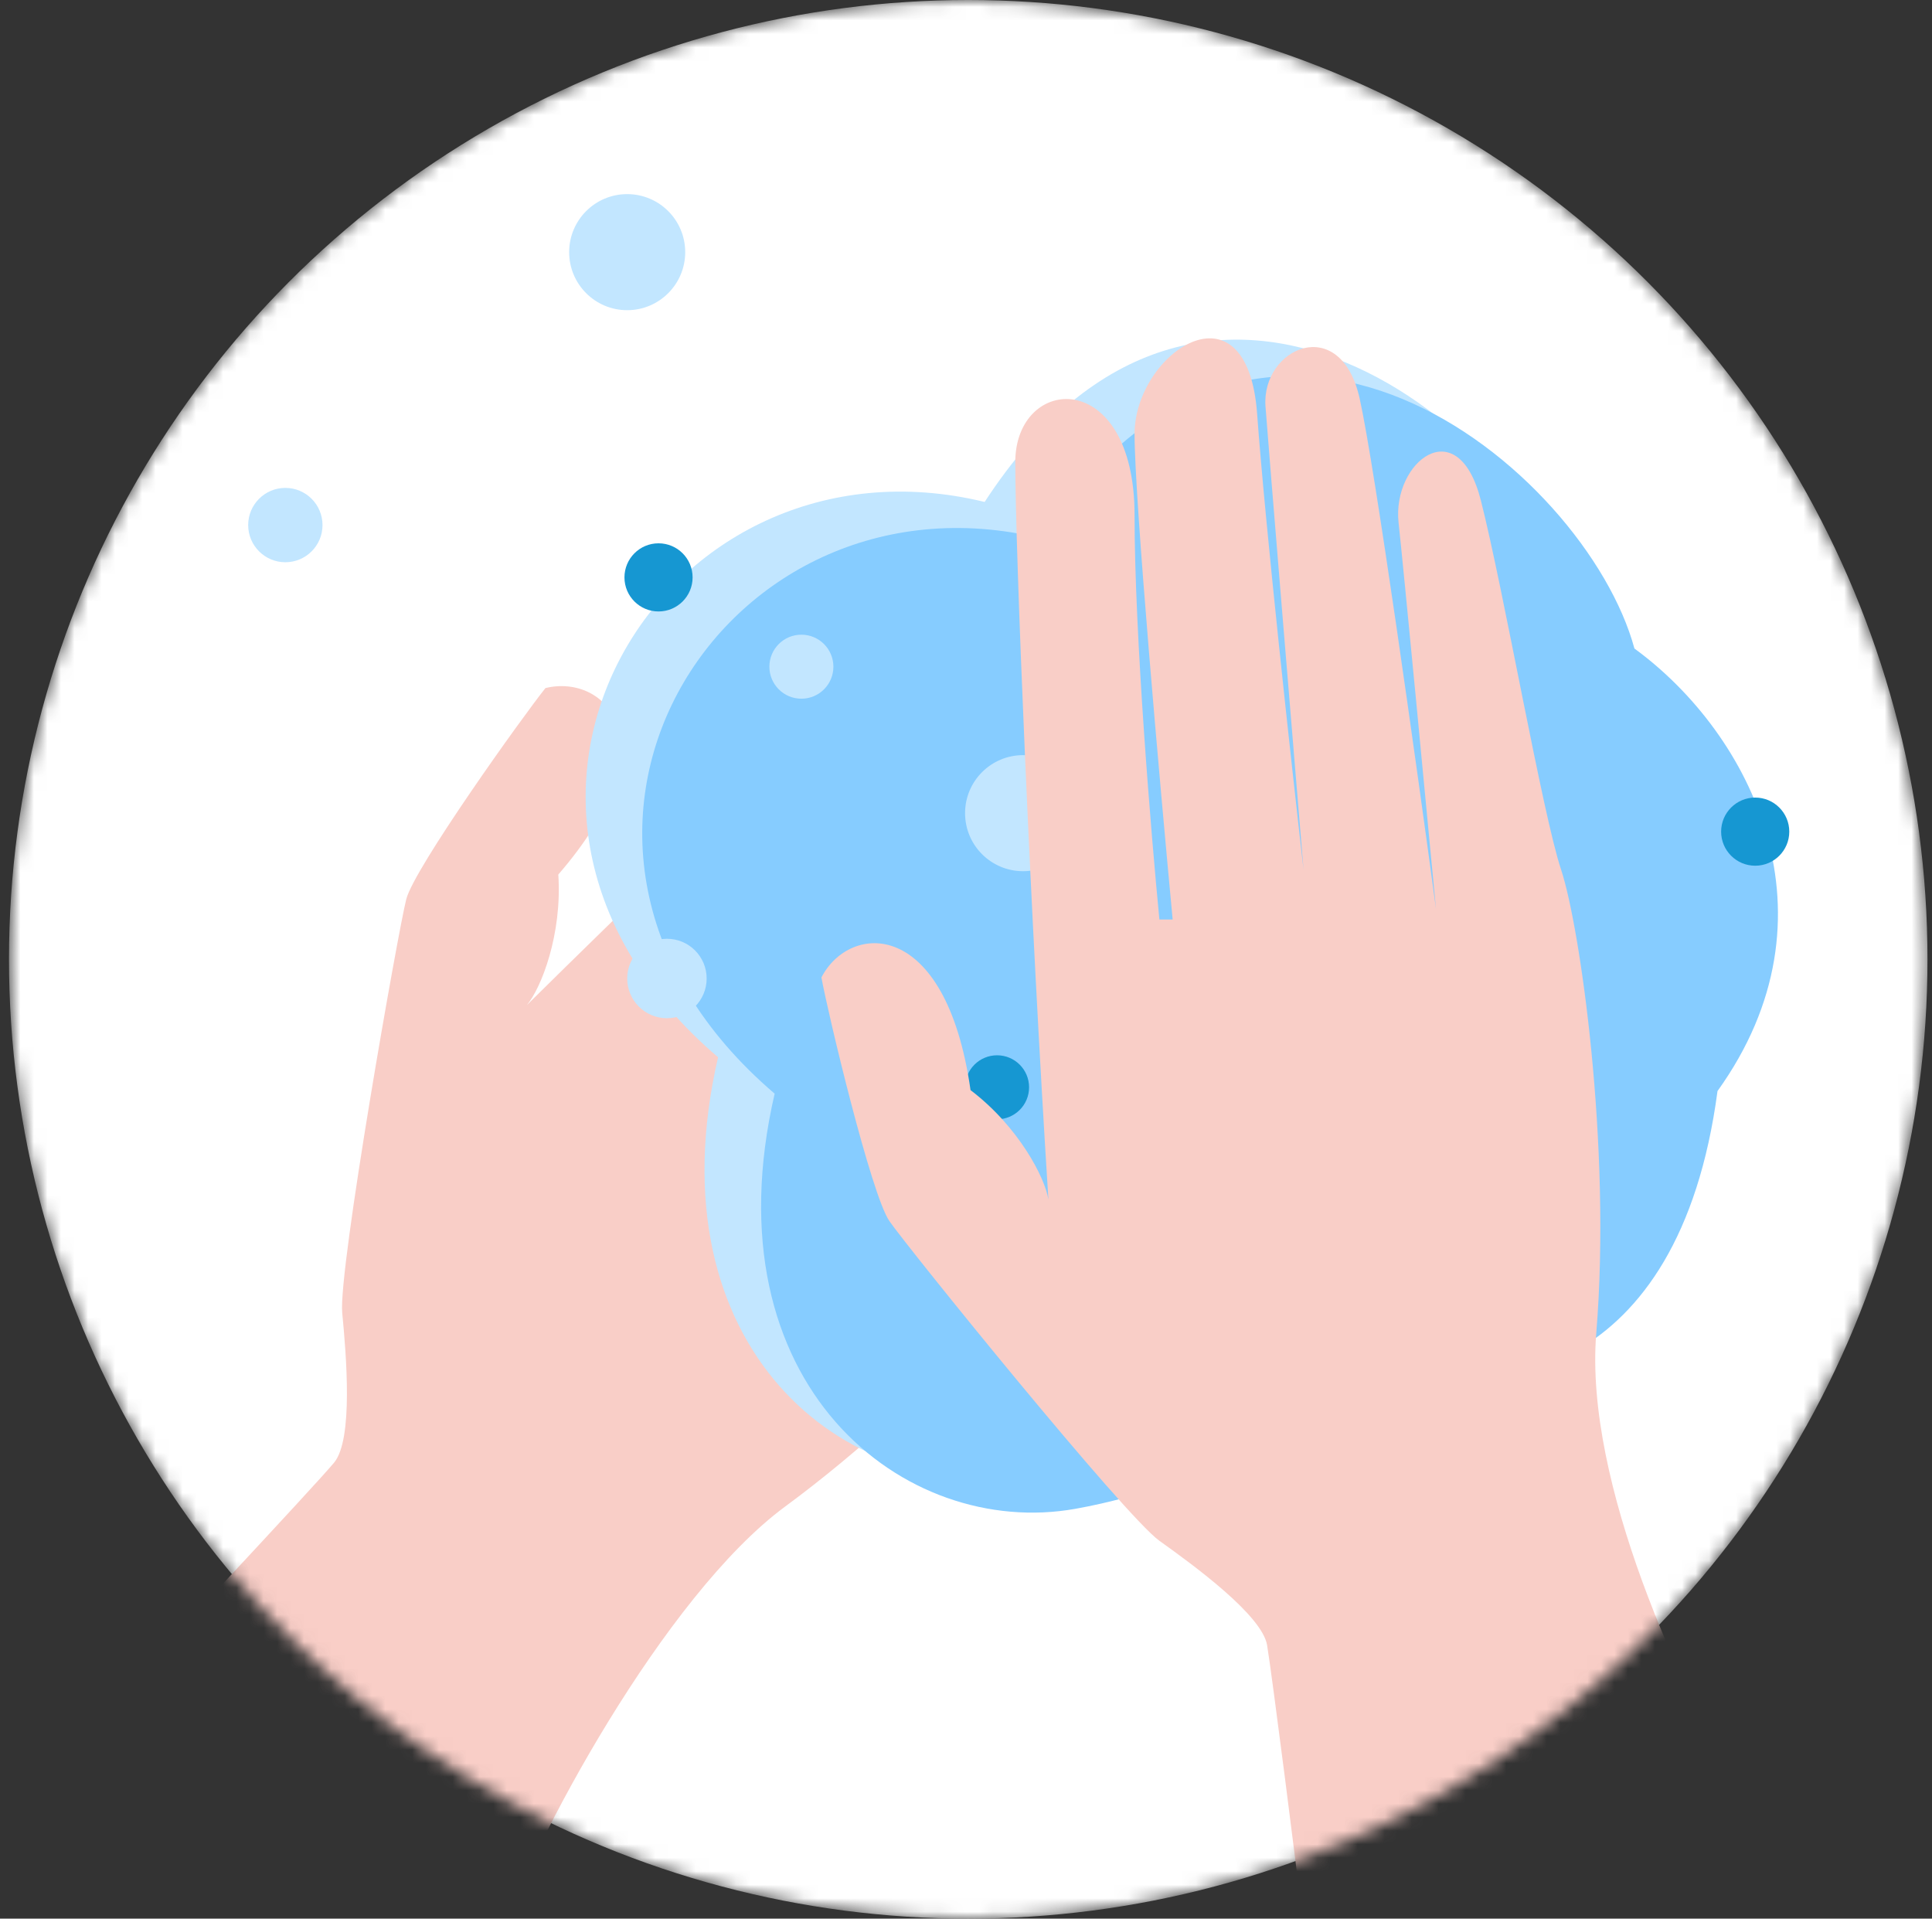
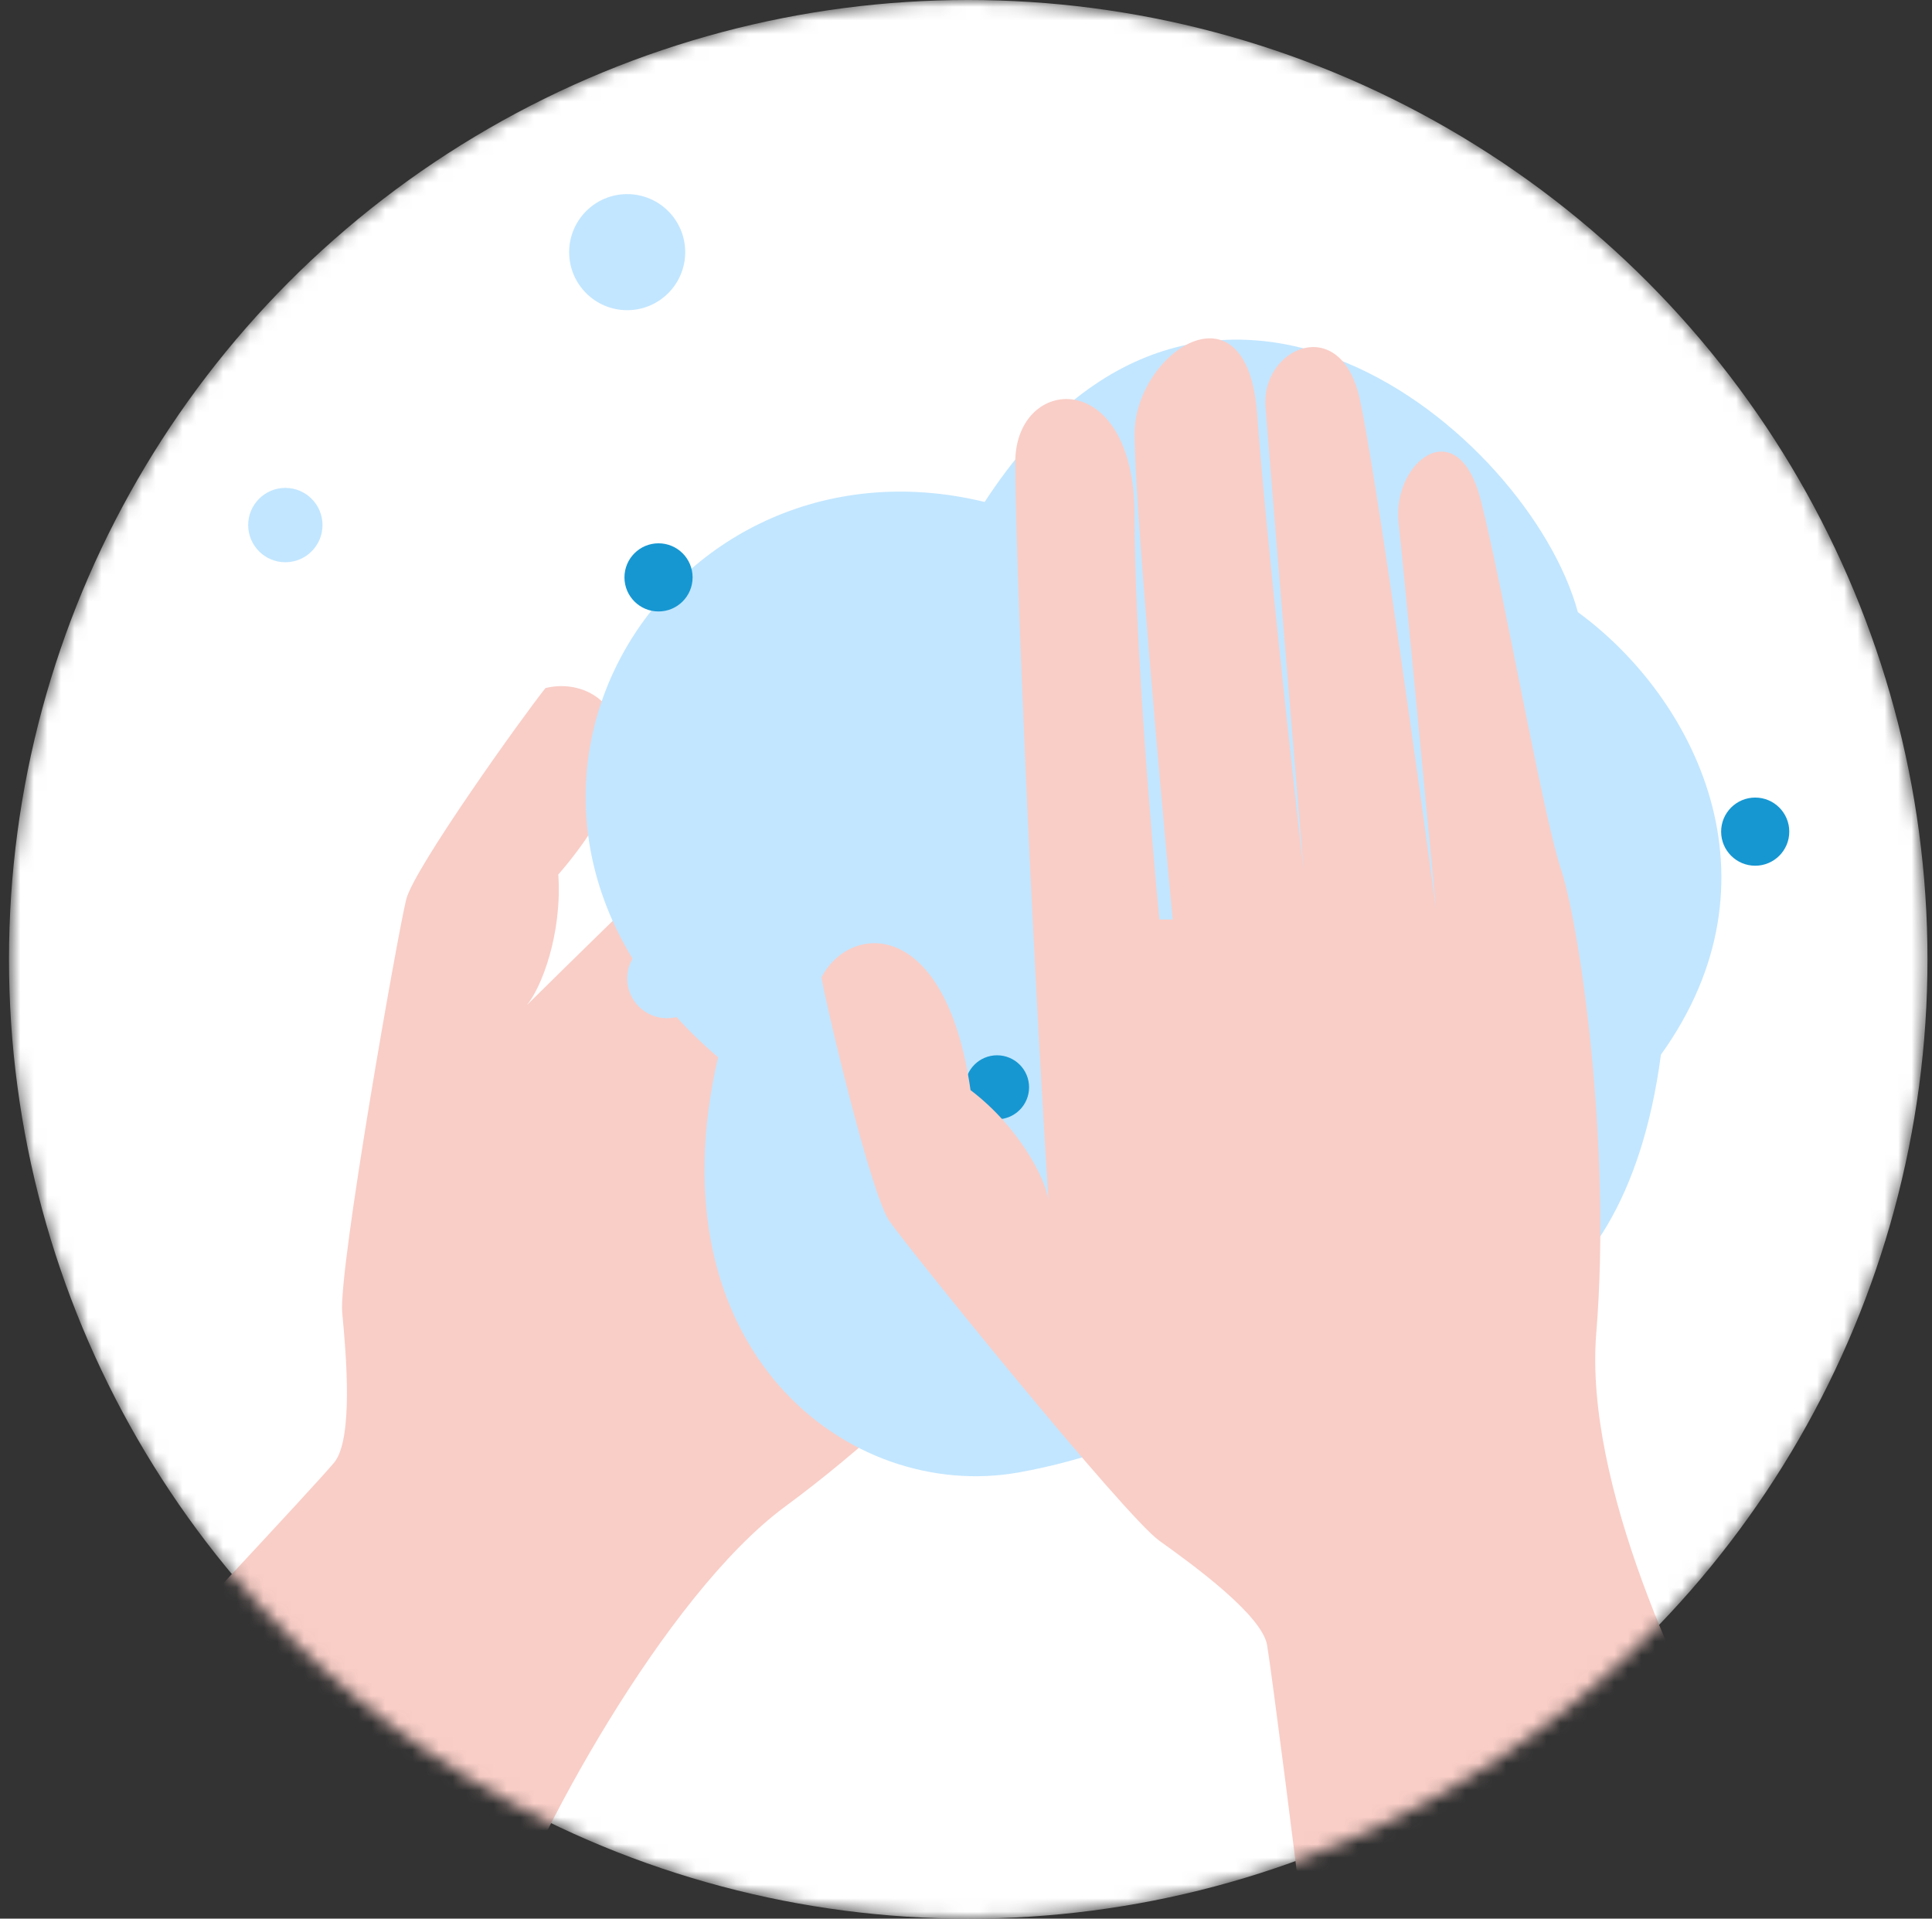
<svg xmlns="http://www.w3.org/2000/svg" width="143" height="142" viewBox="0 0 143 142" fill="none">
  <rect x="0" y="0" width="143" height="142" fill="#333333" stroke="none" />
  <mask id="mask0_788_15119" style="mask-type:alpha" maskUnits="userSpaceOnUse" x="0" y="0" width="143" height="142">
    <circle cx="71.666" cy="71" r="71" fill="white" />
  </mask>
  <g mask="url(#mask0_788_15119)">
    <circle cx="71.666" cy="71" r="71" fill="white" />
    <path d="M24.732 108.246C23.308 109.973 10.614 123.483 7.131 127.326L36.964 143.615C39.282 136.535 49.148 118.095 58.137 111.484C69.373 103.219 80.095 90.77 82.317 87.006C84.538 83.242 95.062 70.319 99.033 64.603C103.004 58.887 96.862 57.764 93.805 61.069C91.358 63.714 79.616 76.072 74.05 81.921C81.021 73.989 95.738 57.075 98.845 52.87C102.728 47.613 96.888 44.904 93.825 47.998C91.375 50.473 76.791 65.445 69.805 72.621C75.137 66.792 87.239 53.688 92.997 47.9C100.193 40.665 90.465 38.076 85.931 42.019C82.304 45.173 67.58 60.471 60.672 67.725L60.028 66.985C64.375 62.391 74.736 51.756 81.397 45.962C89.725 38.719 83.468 32.46 78.564 36.725C73.66 40.99 54.121 59.446 38.999 74.385C40.041 73.154 41.622 69.179 41.324 64.726C49.832 54.888 44.794 49.843 40.373 50.925C38.659 53.066 30.666 64.243 30.071 66.549C29.476 68.854 25.028 94.012 25.33 97.162C25.632 100.312 26.156 106.52 24.732 108.246Z" fill="#F9CEC7" />
    <path d="M53.149 78.249C31.555 59.807 49.026 31.352 72.88 37.15C89.24 12.039 113.188 32.035 116.788 45.304C125.456 51.64 132.252 65.085 122.937 78.057C120.068 99.631 105.948 100.77 99.247 98.643C95.504 101.338 85.496 107.177 75.404 108.977C62.789 111.226 48.154 99.865 53.149 78.249Z" fill="#C2E6FF" />
-     <path d="M57.337 80.943C35.742 62.501 53.213 34.045 77.068 39.844C93.427 14.732 117.375 34.728 120.975 47.998C129.643 54.333 136.439 67.778 127.124 80.751C124.255 102.325 110.136 103.464 103.435 101.336C99.692 104.031 89.684 109.871 79.592 111.67C66.976 113.92 52.342 102.559 57.337 80.943Z" fill="#86CCFF" />
    <ellipse cx="46.422" cy="18.662" rx="4.295" ry="4.295" fill="#C2E6FF" />
    <ellipse cx="75.726" cy="60.184" rx="4.295" ry="4.295" fill="#C2E6FF" />
    <ellipse cx="49.364" cy="72.42" rx="2.94" ry="2.94" fill="#C2E6FF" />
    <ellipse cx="59.316" cy="49.343" rx="2.369" ry="2.369" fill="#C2E6FF" />
    <ellipse cx="73.8" cy="80.472" rx="2.369" ry="2.369" fill="#1697D2" />
    <path d="M93.786 121.761C94.155 123.968 95.993 138.438 96.607 143.588L128.475 131.768C124.654 125.372 117.24 109.801 118.15 98.68C119.289 84.778 116.931 68.519 115.549 64.372C114.167 60.226 111.322 43.805 109.614 37.057C107.907 30.309 103.029 34.207 103.517 38.683C103.907 42.264 105.526 59.235 106.287 67.272C104.877 56.808 101.772 34.602 100.638 29.499C99.22 23.119 93.343 25.748 93.668 30.089C93.928 33.563 95.653 54.392 96.484 64.372C95.584 56.524 93.639 38.793 93.05 30.65C92.314 20.473 83.976 26.113 83.976 32.122C83.976 36.929 85.856 58.078 86.796 68.051H85.815C85.202 61.756 83.976 46.96 83.976 38.131C83.976 27.094 75.147 27.707 75.147 34.207C75.147 40.706 76.25 67.561 77.599 88.775C77.354 87.181 75.392 83.379 71.836 80.682C69.996 67.806 62.883 68.296 60.799 72.343C61.289 75.041 64.478 88.407 65.827 90.369C67.176 92.331 83.24 112.196 85.815 114.036C88.39 115.875 93.418 119.554 93.786 121.761Z" fill="#F9CEC7" />
    <ellipse cx="21.12" cy="38.861" rx="2.751" ry="2.751" fill="#C2E6FF" />
  </g>
  <ellipse cx="48.742" cy="42.733" rx="2.522" ry="2.522" fill="#1697D2" />
  <ellipse cx="129.914" cy="61.551" rx="2.522" ry="2.522" fill="#1697D2" />
</svg>